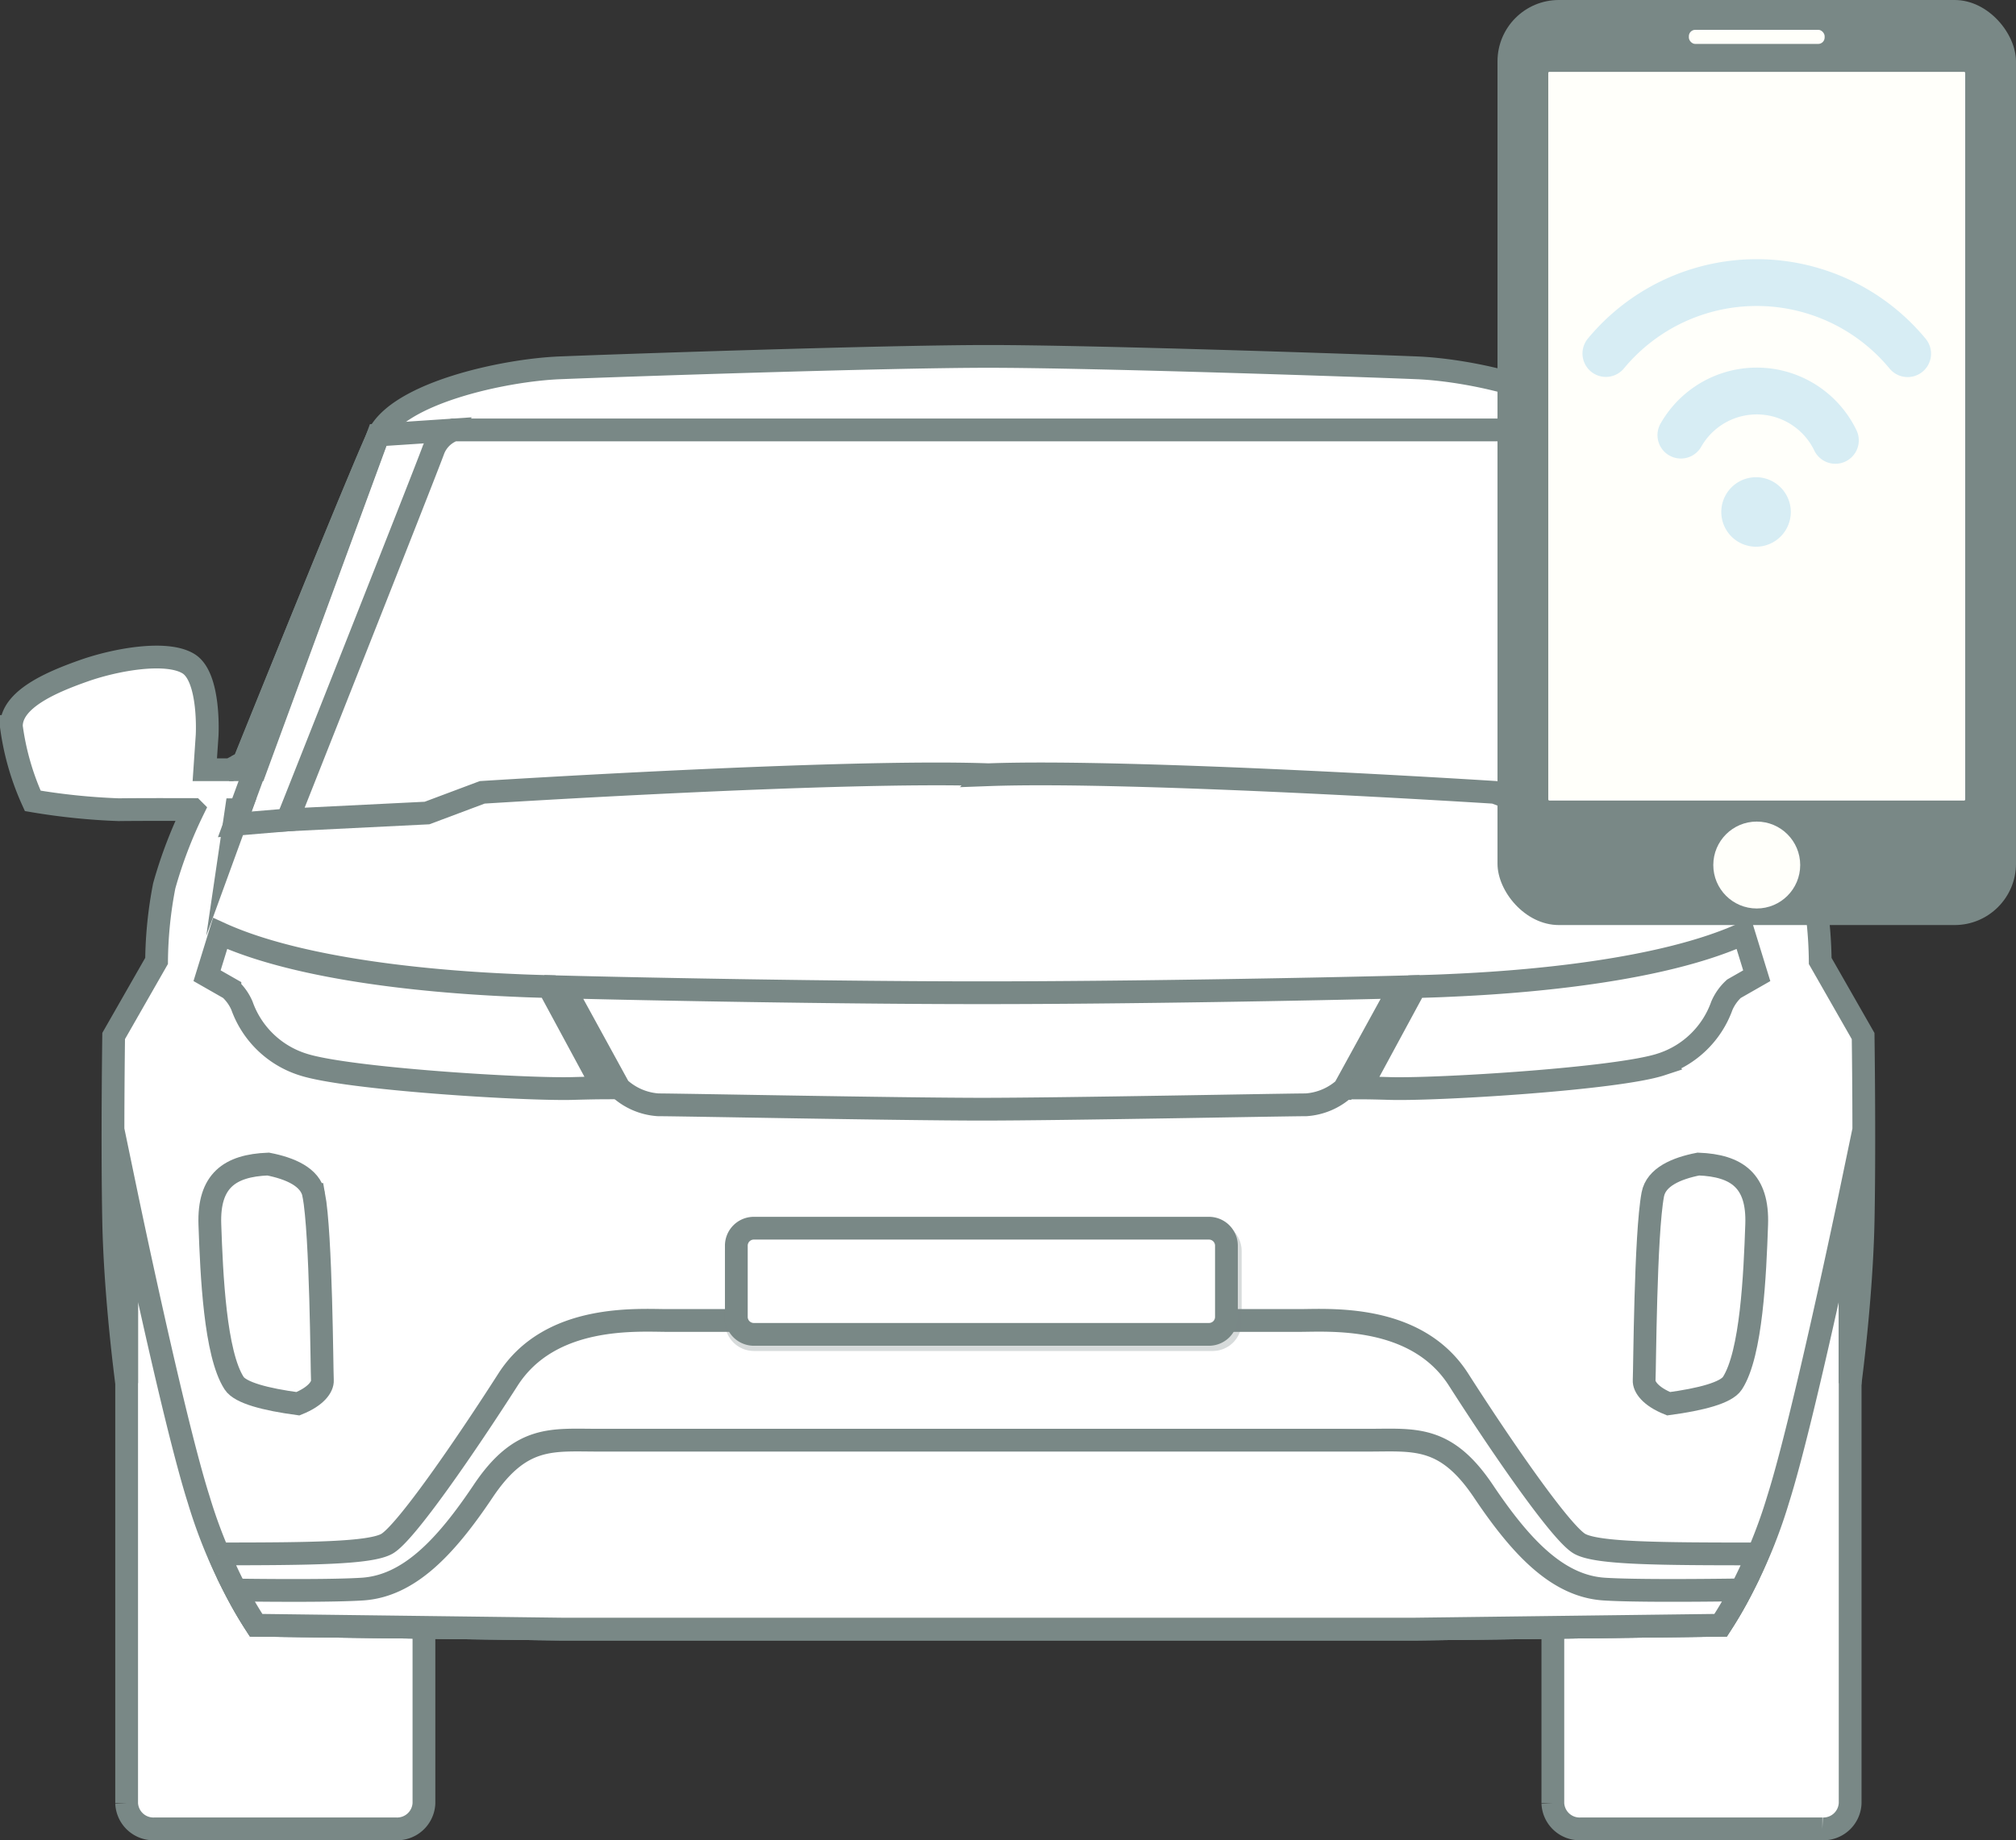
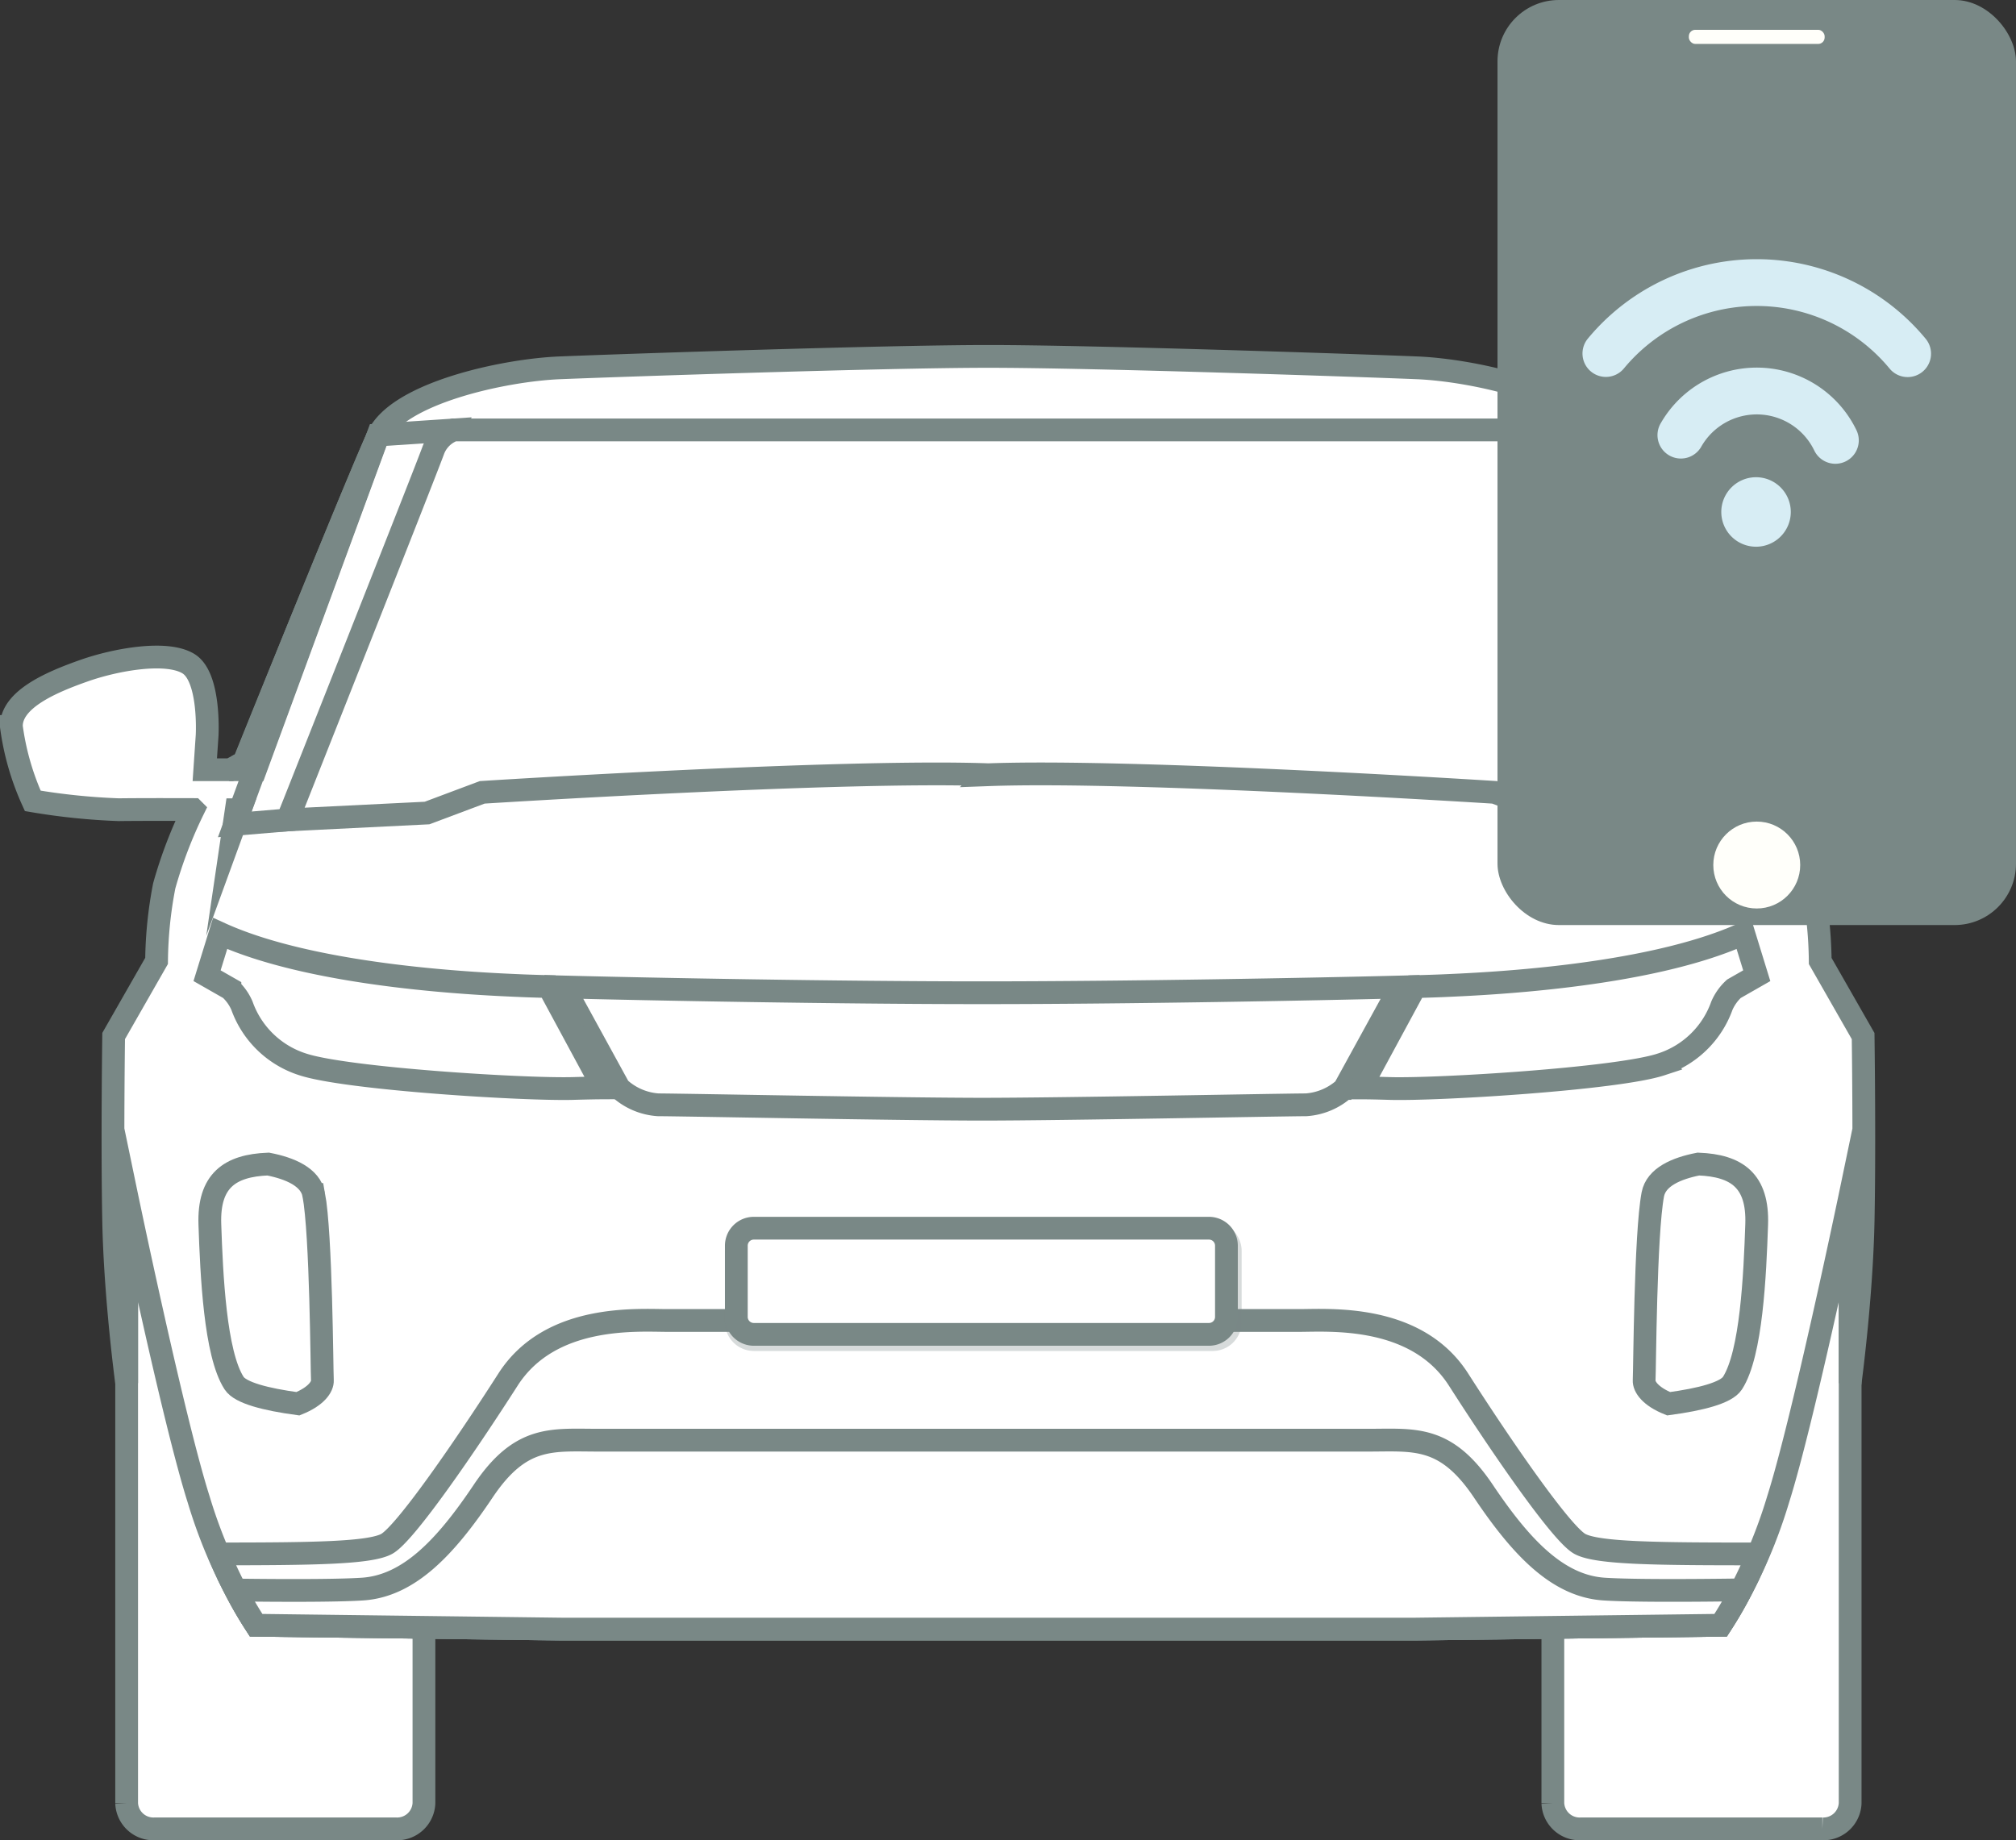
<svg xmlns="http://www.w3.org/2000/svg" width="133.892" height="122.233" viewBox="0 0 133.892 122.233">
  <rect x="0" y="0" width="133.892" height="122.233" fill="#333333" stroke="none" />
  <defs>
    <style> .cls-1{fill:#fff;stroke:#798886;stroke-miterlimit:10;stroke-width:1.512px}.cls-4{fill:#fffffa}.cls-5{fill:#d7edf4} </style>
  </defs>
  <g id="Group_638" transform="translate(-1339.477 -2000.895)">
    <g id="Group_370" transform="translate(0 276)">
      <path id="Path_1126" d="M1367.633 1801.886a1.78 1.78 0 0 0-1.844-1.7h-16.058a1.778 1.778 0 0 0-1.843 1.7v42.787a1.781 1.781 0 0 0 1.843 1.7h16.058a1.782 1.782 0 0 0 1.844-1.7z" class="cls-1" />
      <path id="Path_1127" d="M1462.354 1801.886a1.779 1.779 0 0 0-1.844-1.7h-16.058a1.778 1.778 0 0 0-1.843 1.7v42.787a1.781 1.781 0 0 0 1.843 1.7h16.058a1.782 1.782 0 0 0 1.844-1.7z" class="cls-1" />
      <path id="Path_1128" d="M1461.862 1778.677a43.479 43.479 0 0 0 5.712-.587 17.471 17.471 0 0 0 1.42-4.94c.031-1.822-2.717-2.964-4.816-3.706s-5.5-1.358-6.948-.463-1.235 4.756-1.235 4.756l.154 2.285h-.676l-.909-.483s-7.584-18.832-8.907-21.682-8.347-4.377-12.062-4.53-21.5-.759-28.474-.759-24.759.607-28.474.759-10.739 1.68-12.062 4.53-8.907 21.682-8.907 21.682l-.91.483h-1.69l.155-2.285s.216-3.86-1.236-4.756-4.848-.278-6.947.463-4.848 1.884-4.817 3.706a17.472 17.472 0 0 0 1.42 4.94 43.482 43.482 0 0 0 5.712.587c1.037-.016 3.149-.015 4.952-.01a29.854 29.854 0 0 0-1.932 5.066 27.3 27.3 0 0 0-.509 4.988l-2.851 4.987s-.1 7.126 0 12.266.865 10.79.865 10.79V1804.3s3.1 14.912 4.784 20.2a33.435 33.435 0 0 0 3.817 8.347l20.258.255h56.744l20.257-.255a33.435 33.435 0 0 0 3.817-8.347c1.679-5.293 4.784-20.2 4.784-20.2v12.469s.763-5.649.865-10.79 0-12.266 0-12.266l-2.85-4.987a27.305 27.305 0 0 0-.509-4.988 30.054 30.054 0 0 0-1.934-5.069c1.528-.007 3.092-.005 3.939.008z" class="cls-1" />
      <path id="Path_1129" d="M1405.121 1833.1h28.372l20.257-.255a28.493 28.493 0 0 0 2.48-4.735c-6.6 0-10.65-.027-11.825-.664-1.225-.663-5.254-6.529-8.059-10.916s-8.621-3.926-10.61-3.926h-41.911c-1.989 0-7.8-.46-10.609 3.926s-6.835 10.253-8.06 10.916c-1.134.616-4.946.66-11.145.663a28.481 28.481 0 0 0 2.48 4.736l20.258.255z" class="cls-1" />
      <path id="Path_1130" d="M1446.014 1830.445c-3.07-.2-5.5-2.751-8.016-6.5s-4.586-3.39-7.657-3.39h-51.121c-3.071 0-5.145-.358-7.657 3.39s-4.945 6.3-8.016 6.5c-1.774.116-5.545.1-8.413.062a22.394 22.394 0 0 0 1.357 2.34l20.258.255h56.744l20.257-.255a22.434 22.434 0 0 0 1.362-2.349c-2.923.04-7.179.072-9.098-.053z" class="cls-1" />
      <path id="Path_1131" d="M1360.314 1804.234c-.219-1.16-1.575-1.737-3.028-2.02-2.562.1-3.971 1.113-3.871 4.014.115 3.334.345 8.585 1.61 10.539.417.646 2.1 1.078 4.238 1.368 1.214-.489 1.651-1.131 1.626-1.559-.038-.651-.077-9.697-.575-12.342z" class="cls-1" />
      <path id="Path_1132" d="M1449.247 1804.234c.218-1.16 1.575-1.737 3.028-2.02 2.563.1 3.971 1.113 3.871 4.014-.115 3.334-.345 8.585-1.609 10.539-.418.646-2.1 1.078-4.239 1.368-1.214-.489-1.651-1.131-1.626-1.559.039-.651.077-9.697.575-12.342z" class="cls-1" />
      <path id="Path_1133" d="M1428.766 1797.194l3.7-6.741c-5.694.146-18.138.382-27.763.382s-22.1-.237-27.782-.383l3.69 6.733c.037.008.028.014.028.014a4.231 4.231 0 0 0 2.556 1.08c1.411 0 16.131.291 21.508.291s20.1-.291 21.509-.291a4.227 4.227 0 0 0 2.556-1.08s-.009.001-.002-.005z" class="cls-1" />
      <g id="Group_367">
        <path id="Path_1134" d="M1421.185 1812.713a1.169 1.169 0 0 1-1.169 1.161h-30.466a1.169 1.169 0 0 1-1.17-1.161v-4.73a1.168 1.168 0 0 1 1.17-1.16h30.466a1.168 1.168 0 0 1 1.169 1.16z" style="mix-blend-mode:multiply;isolation:isolate" fill="#fff" stroke="#798886" stroke-miterlimit="10" stroke-width="1.512px" opacity="0.3" />
-         <path id="Rectangle_35" d="M1.16 0h30.23a1.16 1.16 0 0 1 1.16 1.16v4.731a1.16 1.16 0 0 1-1.16 1.16H1.161A1.161 1.161 0 0 1 0 5.89V1.16A1.16 1.16 0 0 1 1.16 0z" class="cls-1" transform="translate(1388.38 1806.475)" />
+         <path id="Rectangle_35" d="M1.16 0h30.23a1.16 1.16 0 0 1 1.16 1.16v4.731a1.16 1.16 0 0 1-1.16 1.16H1.161A1.161 1.161 0 0 1 0 5.89V1.16A1.16 1.16 0 0 1 1.16 0" class="cls-1" transform="translate(1388.38 1806.475)" />
      </g>
      <path id="Path_1135" d="M1455.287 1786.9c-6.479 2.959-17.751 3.367-19.995 3.469-.327.015-.954.035-1.821.06l-3.64 6.728c.444 0 1.072.012 1.959.038 3.162.092 15.1-.641 18.012-1.6a6.319 6.319 0 0 0 4.033-3.9 3.3 3.3 0 0 1 .8-1.124l1.516-.866z" class="cls-1" />
      <path id="Path_1136" d="M1375.916 1790.426c-.867-.025-1.494-.045-1.82-.06-2.245-.1-13.517-.51-20-3.469l-.867 2.806 1.517.866a3.286 3.286 0 0 1 .8 1.124 6.317 6.317 0 0 0 4.033 3.9c2.91.963 14.85 1.7 18.012 1.6.887-.026 1.514-.036 1.959-.038z" class="cls-1" />
      <path id="Path_1137" d="M1454.6 1778.895l-9.029-25.2-4.853-.241 9.729 25.444 1.173.354 3.288.5z" class="cls-1" />
      <path id="Path_1138" d="M1369.622 1753.451l-5.037.339-9.514 25.861 3.507-.295z" class="cls-1" />
      <path id="Path_1139" d="M1405.121 1776.354c9.719-.357 33.616 1.17 33.616 1.17l3.664 1.374 9.263.458s-9.014-22.658-9.67-24.531a2.731 2.731 0 0 0-1.374-1.374h-71a2.268 2.268 0 0 0-1.374 1.374c-.684 1.863-9.671 24.531-9.671 24.531l9.263-.458 3.665-1.374s23.897-1.524 33.618-1.17z" class="cls-1" />
      <g id="Group_368">
        <path id="Path_1140" d="M1355 1779.842l.424-1.163h-.253z" class="cls-1" />
        <path id="Path_1141" d="M1355.678 1775.539l-.055.029v.023l-.063.431h.881l8.141-22.165c-1.321 2.85-8.904 21.682-8.904 21.682z" class="cls-1" />
      </g>
      <g id="Group_369">
        <path id="Path_1142" d="M1454.579 1776.022l-.015-.483s-7.584-18.832-8.907-21.682c-.026-.056-.058-.111-.089-.165l8 22.33z" class="cls-1" />
        <path id="Path_1143" d="M1454.522 1778.675l.157.44-.013-.441z" class="cls-1" />
      </g>
    </g>
    <rect id="Rectangle_37" width="34.435" height="61.444" fill="#798886" rx="4.076" transform="translate(1438.933 2000.895)" />
-     <rect id="Rectangle_38" width="27.691" height="48.402" class="cls-4" rx=".071" transform="translate(1442.305 2005.667)" />
    <circle id="Ellipse_7" cx="2.886" cy="2.886" r="2.886" class="cls-4" transform="translate(1453.265 2055.466)" />
    <path id="Path_1163" d="M1461.373 1755.7a1.555 1.555 0 0 1-1.4-.879 4.242 4.242 0 0 0-7.494-.28 1.555 1.555 0 1 1-2.691-1.557 7.351 7.351 0 0 1 12.985.485 1.555 1.555 0 0 1-1.4 2.231z" class="cls-5" transform="translate(0 276)" />
    <path id="Path_1164" d="M1446.135 1749.931a1.555 1.555 0 0 1-1.2-2.547 14.555 14.555 0 0 1 22.424 0 1.554 1.554 0 1 1-2.393 1.983 11.447 11.447 0 0 0-17.637 0 1.556 1.556 0 0 1-1.194.564z" class="cls-5" transform="translate(0 276)" />
    <path id="Path_1165" d="M1458.412 1758.9a2.308 2.308 0 1 0-2.308 2.309 2.308 2.308 0 0 0 2.308-2.309z" class="cls-5" transform="translate(0 276)" />
    <rect id="Rectangle_39" width="9.018" height=".938" class="cls-4" rx=".427" transform="translate(1451.642 2002.875)" />
  </g>
</svg>